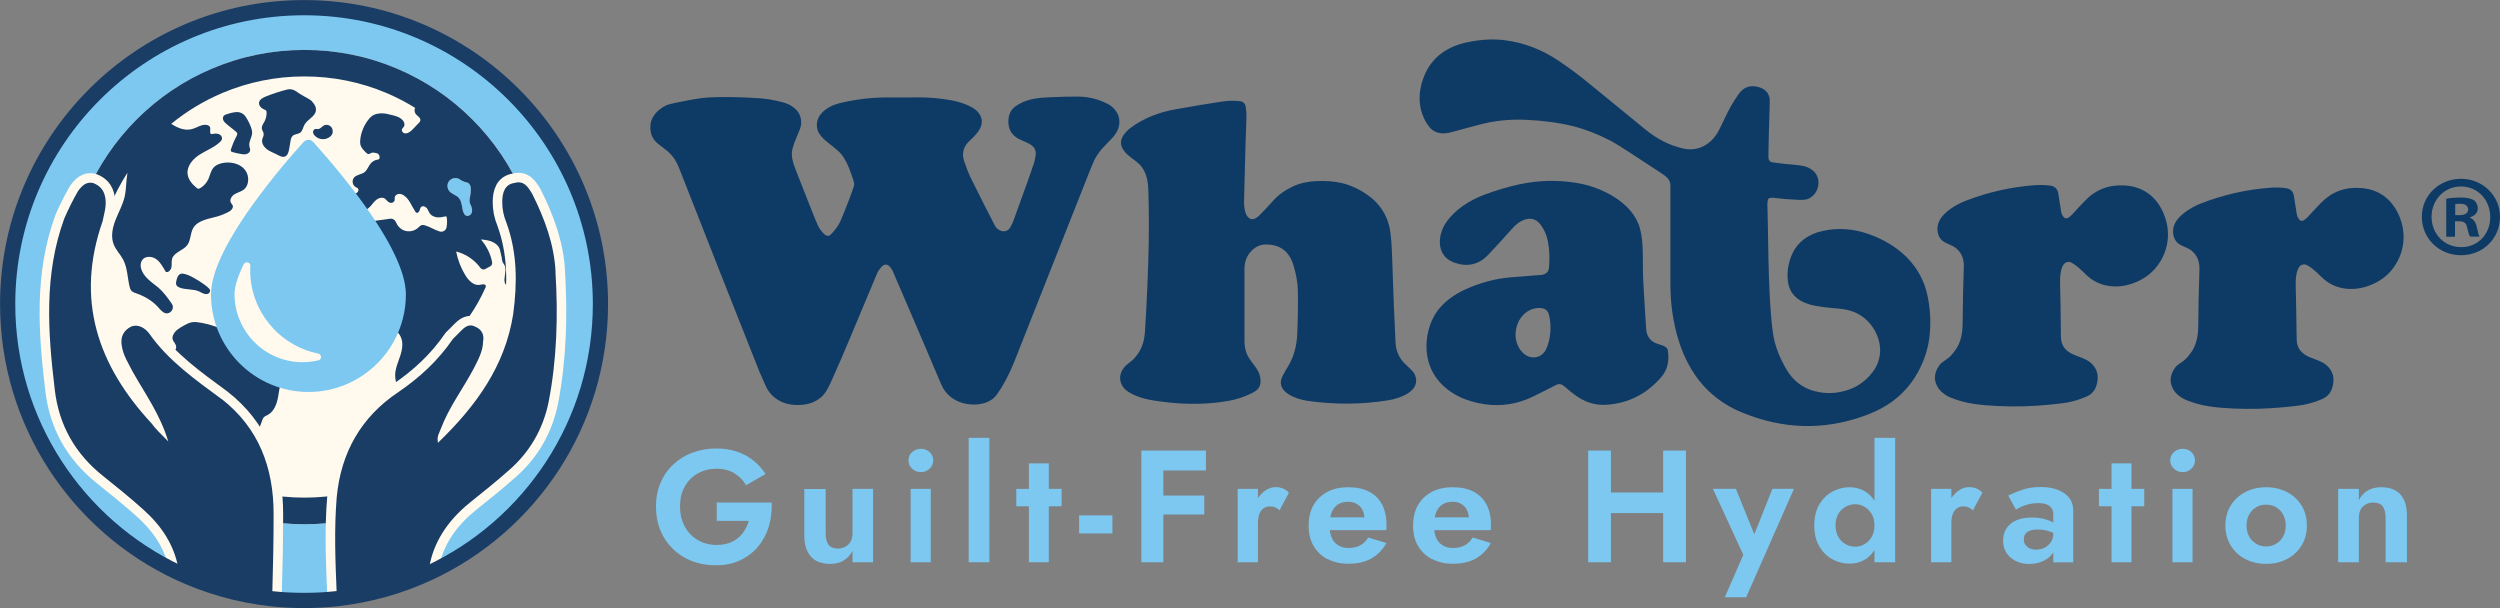
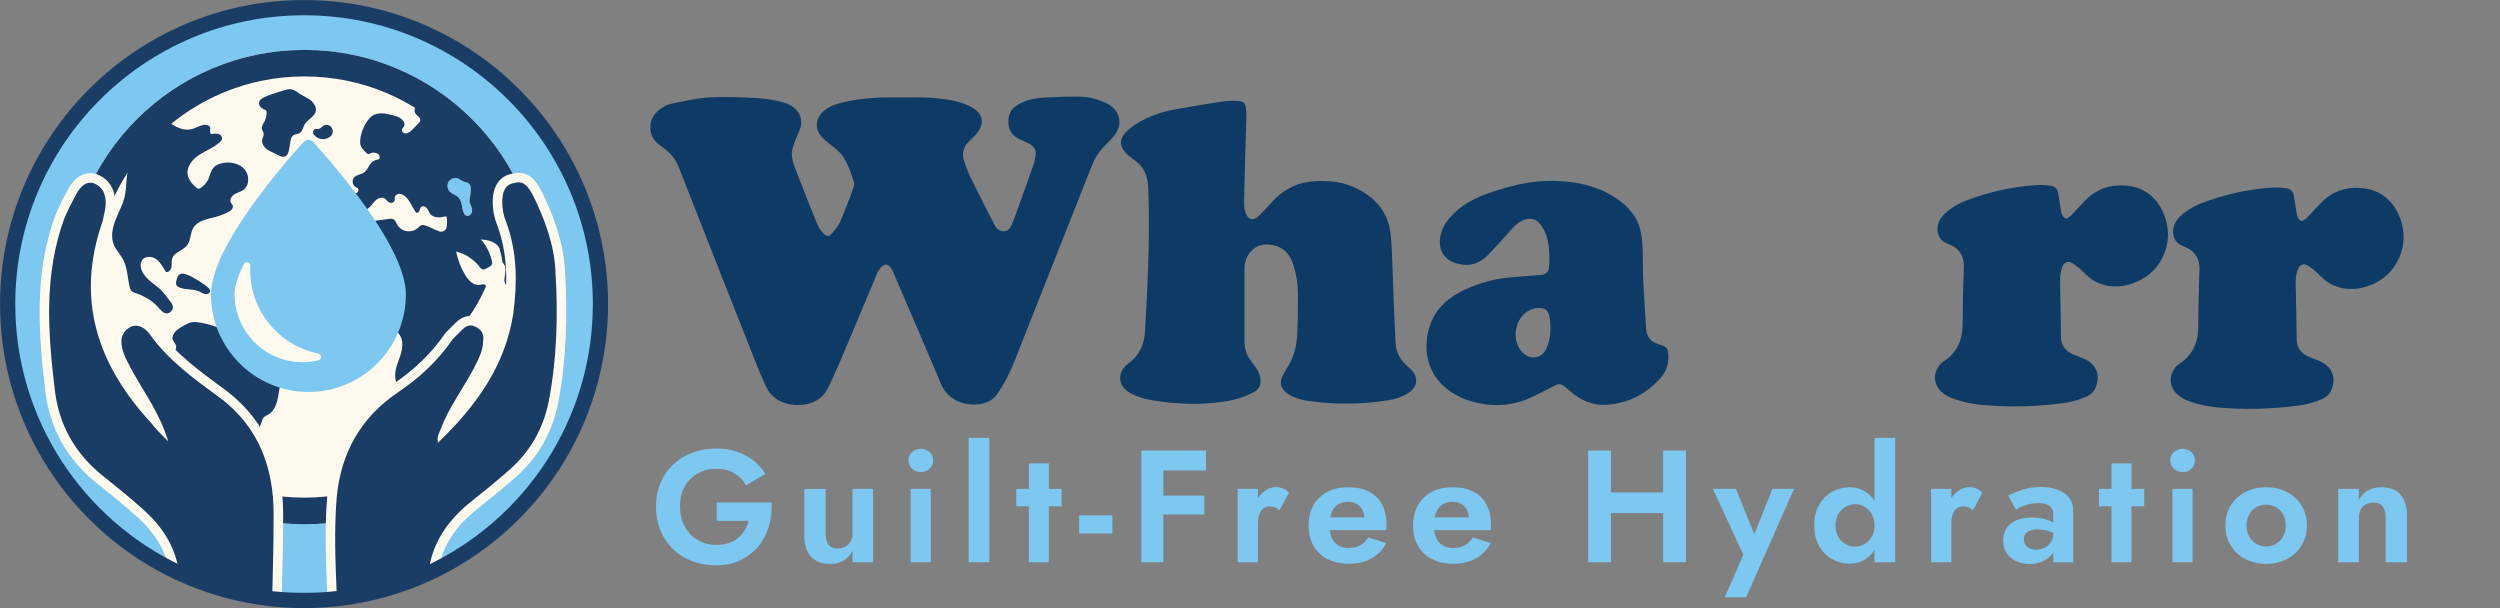
<svg xmlns="http://www.w3.org/2000/svg" viewBox="0 0 228.33 55.54" data-sanitized-data-name="Capa 2" data-name="Capa 2" id="Capa_2">
  <rect x="0" y="0" width="228.33" height="55.54" fill="#808080" stroke="none" />
  <defs>
    <style>
      .cls-1 {
        fill: #1a3d66;
      }

      .cls-2 {
        fill: #0e3b65;
      }

      .cls-3 {
        fill: none;
        stroke: #1a3d66;
        stroke-width: 1.39px;
      }

      .cls-3, .cls-4 {
        stroke-miterlimit: 10;
      }

      .cls-4 {
        stroke: #fffaed;
        stroke-width: 1.74px;
      }

      .cls-4, .cls-5 {
        fill: #fffaed;
      }

      .cls-6 {
        fill: #7cc8f0;
      }
    </style>
  </defs>
  <g data-sanitized-data-name="Capa 1" data-name="Capa 1" id="Capa_1-2">
    <g>
      <g>
        <path d="M54.84,27.77c0,10.87-6.4,20.24-15.64,24.55-2.62,1.22-5.46,2.03-8.45,2.36-.98.11-1.97.16-2.98.16s-1.95-.05-2.9-.15c-3.05-.32-5.94-1.15-8.6-2.4C7.07,47.96.7,38.61.7,27.77.7,12.82,12.82.7,27.77.7s27.07,12.12,27.07,27.07Z" class="cls-6" />
        <g>
          <path d="M16.39,26.26c.57.23,1.24.11,1.8.36.13.06.25.14.39.19.13.05.29.07.42.02.13-.06.23-.21.18-.35-.02-.06-.07-.12-.12-.16-.38-.39-1.19-.85-1.6-1.07-.16-.08-.32-.15-.49-.2-.17-.05-.31-.08-.44-.05-.29.08-.39.44-.44.73-.01.08-.03.17,0,.25.04.14.17.23.31.28Z" class="cls-1" />
          <path d="M22.85,13.71c0-.12-.05-.23-.07-.34-.09-.43.25-.83.25-1.27,0-.15-.04-.29-.09-.43-.12-.35-.29-.68-.49-.99-.19-.31-.55-.48-.91-.44-.29.03-.58.1-.86.2-.09.03-.19.07-.25.15-.1.12-.09.3-.01.44s.2.24.32.34c.26.21.52.41.77.62.06.05.13.11.15.18.03.11-.03.21-.08.31-.2.37-.36.76-.49,1.16-.02.05-.03.11,0,.16.03.05.09.08.15.09.24.07.49.13.74.17.17.03.36.06.53.01.17-.05.33-.19.34-.36Z" class="cls-1" />
          <path d="M26.1,33.22c-.06-.05-.13-.07-.19-.1-1.25-.48-2.5-.96-3.75-1.44-.08-.03-.17-.07-.23-.13-.12-.13-.09-.35-.17-.51-.05-.11-.16-.19-.26-.26-1.04-.74-2.27-1.21-3.54-1.36-.28-.03-.57.01-.83.14-.42.2-.92.49-1.13.74-.15.18-.28.42-.24.65.05.26.31.45.33.71.02.28-.24.49-.36.74-.16.34-.06.75.05,1.11.17.58.35,1.18.75,1.64.46.52,1.15.78,1.66,1.25.58.53.9,1.29,1.13,2.05.23.76.4,1.54.77,2.24.46.88,1.21,1.58,1.97,2.22.22.18.46.37.74.41.19.02.39-.05.52-.18,0,0,.01-.01.02-.02,0,0,0-.01.01-.02,0,0,0,0,0,0,0,0,0-.01.01-.02,0,0,0,0,0,0,0,0,0-.01,0-.02,0,0,0,0,0,0,0,0,0-.01,0-.02,0,0,0,0,0,0,.03-.09.01-.2-.06-.28-.18-.21-.37-.43-.55-.64-.12-.13-.23-.27-.3-.44-.13-.31-.04-.68.12-.97.16-.3.4-.54.6-.81.32-.41.57-.88.73-1.37.05-.16.1-.33.22-.44.09-.09.22-.13.33-.19.58-.31.83-1,.95-1.65.12-.65.16-1.33.49-1.89.11-.18.24-.34.31-.54.07-.2.05-.44-.11-.57Z" class="cls-1" />
          <path d="M28.52,9.27c-.23-.21-.52-.35-.8-.5-.23-.13-.45-.27-.66-.42-.25-.18-.56-.25-.85-.17-.65.17-1.3.38-1.93.63-.27.11-.57.27-.62.55-.04.27.18.51.43.62.09.04.19.07.23.15.02.04.03.1.03.15,0,.28-.06.56-.19.81-.12.22-.29.44-.24.69.03.15.14.27.16.42.03.19-.09.36-.13.54-.07.34.15.68.42.89.28.21.61.32.92.48.23.12.49.28.73.19.26-.1.34-.42.39-.69.04-.23.08-.47.12-.7.03-.19.07-.39.22-.52.18-.15.46-.13.65-.26.24-.16.27-.49.41-.74.27-.49.95-.72,1.04-1.27.05-.31-.12-.62-.35-.84Z" class="cls-1" />
          <path d="M30.37,11.84c-.07-.32-.41-.51-.71-.41-.07.02-.12.05-.17.09-.14.12-.28.26-.46.27-.09,0-.18-.03-.26,0-.11.03-.18.16-.18.28,0,.12.07.23.15.31.17.19.42.31.68.33.26.02.52-.06.72-.22.11-.08.31-.27.23-.65Z" class="cls-1" />
          <path d="M47.77,17.79c-1.09-2.58-2.65-4.9-4.64-6.89-1.99-1.99-4.31-3.55-6.89-4.64-2.67-1.13-5.51-1.7-8.43-1.7s-5.76.57-8.43,1.7c-2.58,1.09-4.9,2.65-6.89,4.64s-3.55,4.31-4.64,6.89c-1.13,2.67-1.7,5.51-1.7,8.43s.57,5.76,1.7,8.43c1.09,2.58,2.65,4.9,4.64,6.89,1.99,1.99,4.31,3.55,6.89,4.64,2.67,1.13,5.51,1.7,8.43,1.7s5.76-.57,8.43-1.7c2.58-1.09,4.9-2.65,6.89-4.64s3.55-4.31,4.64-6.89c1.13-2.67,1.7-5.51,1.7-8.43s-.57-5.76-1.7-8.43ZM41,16.56c.19-.27.58-.37.88-.24.04.02.08.04.12.07.18.13.39.22.61.27.1.02.2.07.28.18.1.14.11.32.11.5,0,.21-.03.43-.07.63-.03.16-.07.32-.04.48.02.12.08.23.13.34.09.2.14.44.06.65-.08.21-.34.35-.54.24-.09-.05-.15-.14-.19-.24-.2-.44-.12-1.01-.45-1.37-.23-.26-.62-.34-.85-.6-.22-.25-.24-.64-.05-.91Z" class="cls-5" />
        </g>
        <g>
          <path d="M16.39,26.26c.57.23,1.24.11,1.8.36.13.06.25.14.39.19.13.05.29.07.42.02.13-.06.23-.21.18-.35-.02-.06-.07-.12-.12-.16-.38-.39-1.19-.85-1.6-1.07-.16-.08-.32-.15-.49-.2-.17-.05-.31-.08-.44-.05-.29.08-.39.44-.44.73-.01.08-.03.17,0,.25.04.14.17.23.31.28Z" class="cls-1" />
-           <path d="M22.85,13.71c0-.12-.05-.23-.07-.34-.09-.43.25-.83.25-1.27,0-.15-.04-.29-.09-.43-.12-.35-.29-.68-.49-.99-.19-.31-.55-.48-.91-.44-.29.03-.58.1-.86.2-.09.03-.19.07-.25.15-.1.12-.09.3-.01.44s.2.24.32.34c.26.21.52.41.77.62.06.05.13.11.15.18.03.11-.03.21-.08.31-.2.37-.36.76-.49,1.16-.02.05-.03.11,0,.16.03.05.09.08.15.09.24.07.49.13.74.17.17.03.36.06.53.01.17-.05.33-.19.34-.36Z" class="cls-1" />
          <path d="M26.1,33.22c-.06-.05-.13-.07-.19-.1-1.25-.48-2.5-.96-3.75-1.44-.08-.03-.17-.07-.23-.13-.12-.13-.09-.35-.17-.51-.05-.11-.16-.19-.26-.26-1.04-.74-2.27-1.21-3.54-1.36-.28-.03-.57.01-.83.14-.42.2-.92.49-1.13.74-.15.18-.28.42-.24.65.05.26.31.45.33.71.02.28-.24.49-.36.74-.16.34-.06.75.05,1.11.17.58.35,1.18.75,1.64.46.52,1.15.78,1.66,1.25.58.53.9,1.29,1.13,2.05.23.76.4,1.54.77,2.24.46.88,1.21,1.58,1.97,2.22.22.18.46.37.74.41.19.02.39-.05.52-.18,0,0,.01-.01.02-.02,0,0,0-.01.01-.02,0,0,0,0,0,0,0,0,0-.01.01-.02,0,0,0,0,0,0,0,0,0-.01,0-.02,0,0,0,0,0,0,0,0,0-.01,0-.02,0,0,0,0,0,0,.03-.09.01-.2-.06-.28-.18-.21-.37-.43-.55-.64-.12-.13-.23-.27-.3-.44-.13-.31-.04-.68.12-.97.16-.3.4-.54.6-.81.32-.41.57-.88.73-1.37.05-.16.1-.33.22-.44.09-.09.22-.13.33-.19.58-.31.83-1,.95-1.65.12-.65.16-1.33.49-1.89.11-.18.24-.34.31-.54.07-.2.05-.44-.11-.57Z" class="cls-1" />
          <path d="M28.52,9.27c-.23-.21-.52-.35-.8-.5-.23-.13-.45-.27-.66-.42-.25-.18-.56-.25-.85-.17-.65.17-1.3.38-1.93.63-.27.11-.57.27-.62.55-.04.27.18.51.43.62.09.04.19.07.23.15.02.04.03.1.03.15,0,.28-.06.56-.19.81-.12.22-.29.44-.24.69.03.15.14.27.16.42.03.19-.09.36-.13.54-.07.34.15.68.42.89.28.21.61.32.92.48.23.12.49.28.73.19.26-.1.34-.42.39-.69.04-.23.08-.47.12-.7.03-.19.07-.39.22-.52.18-.15.46-.13.65-.26.24-.16.27-.49.41-.74.27-.49.95-.72,1.04-1.27.05-.31-.12-.62-.35-.84Z" class="cls-1" />
          <path d="M30.37,11.84c-.07-.32-.41-.51-.71-.41-.07.02-.12.05-.17.09-.14.12-.28.26-.46.27-.09,0-.18-.03-.26,0-.11.03-.18.16-.18.28,0,.12.07.23.15.31.17.19.42.31.68.33.26.02.52-.06.72-.22.11-.08.31-.27.23-.65Z" class="cls-1" />
          <path d="M47.77,17.79c-1.09-2.58-2.65-4.9-4.64-6.89-1.99-1.99-4.31-3.55-6.89-4.64-2.67-1.13-5.51-1.7-8.43-1.7s-5.76.57-8.43,1.7c-2.58,1.09-4.9,2.65-6.89,4.64s-3.55,4.31-4.64,6.89c-1.13,2.67-1.7,5.51-1.7,8.43s.57,5.76,1.7,8.43c1.09,2.58,2.65,4.9,4.64,6.89,1.99,1.99,4.31,3.55,6.89,4.64,2.67,1.13,5.51,1.7,8.43,1.7s5.76-.57,8.43-1.7c2.58-1.09,4.9-2.65,6.89-4.64s3.55-4.31,4.64-6.89c1.13-2.67,1.7-5.51,1.7-8.43s-.57-5.76-1.7-8.43ZM41,16.56c.19-.27.58-.37.88-.24.04.02.08.04.12.07.18.13.39.22.61.27.1.02.2.07.28.18.1.14.11.32.11.5,0,.21-.03.43-.07.63-.03.16-.07.32-.04.48.02.12.08.23.13.34.09.2.14.44.06.65-.08.21-.34.35-.54.24-.09-.05-.15-.14-.19-.24-.2-.44-.12-1.01-.45-1.37-.23-.26-.62-.34-.85-.6-.22-.25-.24-.64-.05-.91ZM41.4,39.82c-1.77,1.77-3.82,3.15-6.11,4.12-2.37,1-4.89,1.51-7.49,1.51s-5.12-.51-7.49-1.51c-2.29-.97-4.35-2.36-6.11-4.12-1.77-1.77-3.15-3.82-4.12-6.11-1-2.37-1.51-4.89-1.51-7.49s.51-5.12,1.51-7.49c.44-1.03.96-2.02,1.56-2.95-.03.2-.06.41-.08.62-.05.52-.06,1.04-.17,1.54-.17.75-.56,1.43-.84,2.15-.28.72-.45,1.53-.16,2.25.2.5.6.89.85,1.36.4.75.4,1.65.59,2.47.03.13.07.26.16.37.12.14.3.2.48.26,1.04.36,1.69.91,2.08,1.38.11.13.24.25.37.34.5.35,1.11-.28.77-.78-.36-.53-.81-1.12-1.2-1.45-.63-.52-1.41-.99-1.61-1.8-.04-.16-.05-.33,0-.5.17-.65.97-.65,1.42-.3.38.29.6.74.85,1.15.25.07.47-.2.51-.45.04-.25-.01-.52.06-.76.18-.6,1-.74,1.38-1.24.33-.44.27-1.07.54-1.55.41-.72,1.37-.84,2.17-1.06.39-.11.78-.27,1.14-.47.12-.07.22-.17.28-.29.12-.26-.06-.35-.14-.5-.15-.27.06-.6.31-.77.26-.16.57-.23.82-.4.57-.41.58-1.33.13-1.87-.45-.54-1.23-.71-1.92-.61-.36.06-.73.19-.96.48-.23.29-.29.67-.44,1.01-.16.34-.42.63-.74.82-.06.04-.13.07-.2.05-.05,0-.09-.04-.13-.07-.41-.33-.78-.77-.83-1.29-.07-.73.5-1.37,1.12-1.76.62-.39,1.33-.65,1.86-1.16.11-.11.21-.23.15-.42-.04-.13-.14-.23-.27-.28-.22-.09-.46-.04-.68,0-.23-.07-.03-.45-.14-.66-.05-.09-.14-.14-.24-.17-.48-.12-.93.25-1.41.37-.65.17-1.3-.1-1.88-.48,1.41-1.16,2.98-2.1,4.67-2.82,2.37-1,4.89-1.51,7.49-1.51s5.12.51,7.49,1.51c.91.39,1.79.84,2.62,1.36-.09.19-.04.4.04.53.07.11.19.19.28.28.1.09.19.22.16.35-.02.09-.08.16-.14.22-.15.16-.31.32-.46.48-.13.13-.25.27-.41.36-.13.08-.3.14-.45.1-.15-.04-.27-.21-.22-.36.03-.09.12-.15.17-.23.15-.23,0-.54-.21-.71-.24-.2-.55-.28-.86-.36-.31-.08-.62-.16-.94-.16-.32,0-.65.06-.91.25-.13.1-.24.22-.34.36-.38.5-.63,1.1-.71,1.72-.02.18-.03.36.01.54.08.31.33.55.57.77.03.03.06.05.1.07.12.05.24-.07.37-.11.1-.03.21,0,.31.01.09.02.19.04.27.1.1.08.14.22.13.35h0c0,.09-.08.16-.17.17-.32.03-.55.22-.69.41-.18.24-.28.54-.51.73-.29.22-.72.22-.96.49-.23.26-.15.72.15.88.07.04.15.06.2.12.1.11.04.3-.08.39-.12.09-.28.1-.43.1-.15,0-.3,0-.44.06-.19.08-.32.29-.35.5-.09.56.41,1.1.97,1.18.56.08,1.12-.21,1.5-.63.18-.2.33-.43.55-.59.22-.16.54-.23.76-.07.1.08.17.19.27.27.1.08.23.13.36.1.13-.03.24-.13.25-.26,0-.07-.01-.13,0-.2,0-.18.18-.32.35-.35.18-.02.36.05.5.15.5.34.7.98,1.04,1.48.02.03.04.06.07.08.11.07.26-.05.3-.17.05-.12.06-.27.17-.36.15-.12.39-.02.51.13.12.16.17.35.29.51.15.19.4.29.64.32.25.02.49-.02.73-.08.04,0,.09-.02.12.01.02.02.02.05.03.07.05.31.04.62-.02.93-.06.28-.36.45-.63.36-.51-.16-.89-.43-1.31-.55-.1-.03-.21-.06-.32-.03-.13.03-.23.15-.33.24-.35.32-.89.42-1.33.23-.31-.13-.56-.4-.69-.72-.09-.23-.31-.37-.55-.33-.9.12-1.81.25-2.71.37-.44.06-.92.14-1.22.47-.25.28-.31.68-.46,1.02-.23.55-.69.97-.95,1.51-.34.71-.31,1.53-.23,2.32.1.95.35,2.02,1.17,2.51.64.38,1.44.29,2.16.15.73-.14,1.48-.33,2.19-.12.11.03.23.08.31.16.39.35.02,1.01.17,1.52.08.28.33.49.48.74.33.53.23,1.23.04,1.82-.19.6-.47,1.18-.48,1.81,0,.86.51,1.72.58,2.54.03.35.34.6.69.56.99-.1,1.94-.66,2.47-1.51.18-.29.31-.61.52-.89.24-.32.58-.56.88-.84.41-.37.77-.82.84-1.36.08-.61-.22-1.22-.19-1.84.03-.73.52-1.36.94-1.96.59-.84,1.09-1.73,1.51-2.67.03-.06.05-.13.04-.19-.05-.19-.33-.13-.52-.09-.57.12-1.06-.39-1.36-.89-.4-.66-.68-1.39-.83-2.15.88.22,1.68.76,2.22,1.5.1.14.3.19.45.1.15-.08.29-.17.44-.24.13-.07.2-.22.18-.36-.14-.78-.51-1.51-1.03-2.1.34.03.69.07,1,.2.32.13.61.36.72.68.06.16.07.33.12.49.1.3.04.6.24.85.59.77-.74,2.12,1.06,2.2,0,2.57-.52,5.07-1.51,7.42-.97,2.29-2.36,4.35-4.12,6.11Z" class="cls-1" />
        </g>
        <path d="M18.38,52.78c.66.24,1.31.53,1.98.76,1.46.49,3,.56,4.51.74.07-2.44.12-4.89.12-7.33,0-4.25-1.37-7.87-4.75-10.5-2.37-1.75-4.87-3.5-6.62-6-.38-.5-1-.87-1.63-.63-.75.37-1,1-.87,1.75.12.88.62,1.62,1,2.38,1.12,2,2.5,3.88,3.25,6.37-.75-.75-1.25-1.25-1.5-1.62-4.99-5.37-6.99-11.37-4.5-18.49.12-.63.38-1.37.25-2.13-.13-.75-.5-1.13-1.13-1.37-.62-.13-1,.25-1.37.75-.5.88-.87,1.63-1.25,2.5-1.87,5.12-1.5,10.37-.87,15.61.37,3.25,1.87,5.87,4.37,7.87,1.25,1,2.5,2,3.75,3.13,1.76,1.59,2.84,3.36,3.19,5.45.67.29,1.38.51,2.07.75Z" class="cls-4" />
        <path d="M50.74,24.83c-.12-2.5-1-4.87-2.13-7.12-.37-.62-.75-1.25-1.62-1-.88.12-1.12.87-1.12,1.75,0,.62.12,1.25.38,1.87,1,2.75,1,5.5.62,8.37-.75,4.74-3.38,8.37-6.87,11.74-.12-.62.12-.87.25-1.25.75-2,2-3.62,3-5.5.38-.75.87-1.62.87-2.5.12-.62-.12-1.12-.75-1.37-.5-.25-.88,0-1.25.38-.25.25-.5.5-.75.75-1.38,2-3,3.5-5,4.87-3.37,2.25-5.24,5.5-5.62,9.62-.25,3.02-.11,5.99.01,8.97,1.43-.24,2.82-.66,4.23-.97.56-.12,1.14-.22,1.7-.36,0,0,.01,0,.02,0,.87-.33,1.62-.91,2.49-1.23.37-2.23,1.59-4.21,3.67-5.9,1.25-1,2.5-2,3.62-3,1.87-1.62,3.12-3.75,3.62-6.25.75-3.87.87-7.87.62-11.87Z" class="cls-4" />
        <path d="M20.24,36.45c-2.37-1.75-4.87-3.5-6.62-6-.38-.5-1-.87-1.63-.63-.75.37-1,1-.87,1.75.12.88.62,1.62,1,2.38,1.12,2,2.5,3.88,3.25,6.37-.75-.75-1.25-1.25-1.5-1.62-4.99-5.37-6.99-11.37-4.5-18.49.12-.63.38-1.37.25-2.13-.13-.75-.5-1.13-1.13-1.37-.62-.13-1,.25-1.37.75-.5.88-.87,1.63-1.25,2.5-1.87,5.12-1.5,10.37-.87,15.61.37,3.25,1.87,5.87,4.37,7.87,1.25,1,2.5,2,3.75,3.13,1.7,1.53,2.76,3.23,3.15,5.22,2.66,1.25,5.55,2.08,8.6,2.4.07-2.42.12-4.84.12-7.25,0-4.25-1.37-7.87-4.75-10.5ZM50.74,24.83c-.12-2.5-1-4.87-2.13-7.12-.37-.62-.75-1.25-1.62-1-.88.12-1.12.87-1.12,1.75,0,.62.12,1.25.38,1.87,1,2.75,1,5.5.62,8.37-.75,4.74-3.38,8.37-6.87,11.74-.12-.62.12-.87.25-1.25.75-2,2-3.62,3-5.5.38-.75.87-1.62.87-2.5.12-.62-.12-1.12-.75-1.37-.5-.25-.88,0-1.25.38-.25.25-.5.5-.75.75-1.38,2-3,3.5-5,4.87-3.37,2.25-5.24,5.5-5.62,9.62-.24,2.95-.12,5.84,0,8.74,2.99-.33,5.83-1.14,8.45-2.36.38-2.22,1.6-4.19,3.67-5.88,1.25-1,2.5-2,3.62-3,1.87-1.62,3.12-3.75,3.62-6.25.75-3.87.87-7.87.62-11.87Z" class="cls-1" />
        <path d="M32.79,18.05c-2.08-2.8-4.18-5.07-4.2-5.1-.11-.12-.26-.18-.42-.18s-.31.07-.42.18c-.02.02-2.13,2.29-4.2,5.1-2.84,3.83-4.28,6.8-4.28,8.84,0,4.91,3.99,8.91,8.9,8.91s8.9-3.99,8.9-8.91c0-2.03-1.44-5.01-4.28-8.84ZM29.06,32.91c-.47.11-.95.17-1.43.17-3.42,0-6.21-2.79-6.21-6.22,0-.47.15-1.33.84-2.72.07-.14.23-.21.38-.17.15.04.25.19.23.35-.02.13-.02.26-.02.38,0,3.67,2.61,6.86,6.21,7.59.15.03.26.16.26.31,0,.15-.1.28-.25.32Z" class="cls-6" />
        <path d="M54.84,27.77c0,10.87-6.4,20.24-15.64,24.55-.02.01-.05.02-.07.03-2.59,1.2-5.4,2-8.36,2.33,0,0-.01,0-.02,0-.98.11-1.97.16-2.98.16s-1.95-.05-2.9-.15c0,0,0,0-.01,0-3.01-.32-5.87-1.14-8.5-2.36-.03-.01-.06-.03-.09-.04C7.07,47.96.7,38.61.7,27.77.7,12.82,12.82.7,27.77.7s27.07,12.12,27.07,27.07Z" class="cls-3" />
      </g>
      <g>
        <g>
          <path d="M65.45,45.9h5.03c.03.78-.06,1.51-.27,2.2-.21.69-.53,1.3-.98,1.83-.44.53-.99.94-1.64,1.25-.65.3-1.39.45-2.23.45-.79,0-1.51-.13-2.18-.39-.67-.26-1.24-.63-1.73-1.11-.49-.48-.87-1.04-1.14-1.7-.27-.66-.4-1.38-.4-2.17s.14-1.51.42-2.16c.28-.66.66-1.22,1.16-1.68.5-.47,1.08-.83,1.75-1.08.67-.25,1.4-.38,2.19-.38.7,0,1.33.1,1.89.29.56.19,1.05.46,1.49.81.43.34.8.76,1.11,1.23l-1.78,1.03c-.25-.45-.6-.81-1.06-1.09s-1-.42-1.65-.42c-.61,0-1.17.14-1.68.42s-.91.67-1.2,1.19c-.3.51-.44,1.13-.44,1.84s.15,1.31.44,1.84c.29.53.69.94,1.19,1.23.5.29,1.07.44,1.7.44.42,0,.79-.06,1.12-.17.33-.11.61-.27.85-.47.24-.2.44-.44.6-.7.17-.26.29-.55.38-.86h-2.93v-1.66Z" class="cls-6" />
          <path d="M75.67,49.74c.17.24.46.36.84.36.27,0,.51-.06.71-.17.2-.11.35-.27.47-.47.11-.2.17-.45.17-.73v-4.08h1.88v6.7h-1.88v-1.02c-.21.38-.49.67-.82.87-.33.2-.73.3-1.21.3-.8,0-1.39-.23-1.78-.68-.39-.46-.59-1.08-.59-1.88v-4.28h1.95v4.08c0,.44.09.77.26,1.01Z" class="cls-6" />
          <path d="M83.31,41.29c.22-.2.49-.3.8-.3s.58.1.79.3c.22.2.33.45.33.76s-.11.55-.33.76c-.22.2-.48.31-.79.31s-.58-.1-.8-.31c-.22-.2-.34-.46-.34-.76s.11-.57.34-.76ZM85.01,44.65v6.7h-1.84v-6.7h1.84Z" class="cls-6" />
          <path d="M90.36,39.99v11.36h-1.89v-11.36h1.89Z" class="cls-6" />
          <path d="M96.96,44.65v1.59h-4.14v-1.59h4.14ZM95.79,42.32v9.03h-1.82v-9.03h1.82Z" class="cls-6" />
          <path d="M98.56,47.07h3.04v1.65h-3.04v-1.65Z" class="cls-6" />
          <path d="M106.25,41.15v10.2h-2.01v-10.2h2.01ZM105.58,41.15h4.56v1.82h-4.56v-1.82ZM105.58,45.26h4.41v1.73h-4.41v-1.73Z" class="cls-6" />
          <path d="M114.89,51.35h-1.85v-6.7h1.85v6.7ZM116.47,46.34c-.13-.06-.29-.09-.49-.09-.23,0-.43.06-.6.19-.17.13-.29.3-.37.53-.08.23-.12.5-.12.82l-.52-.52c0-.53.1-1.01.31-1.42.2-.41.47-.74.8-.99s.67-.37,1.02-.37c.24,0,.47.04.69.13s.4.22.53.39l-.86,1.6c-.13-.12-.25-.21-.39-.27Z" class="cls-6" />
          <path d="M121.22,51.06c-.54-.29-.96-.7-1.26-1.22-.3-.52-.44-1.13-.44-1.84s.15-1.34.44-1.86c.3-.52.72-.92,1.26-1.21.54-.29,1.18-.43,1.92-.43s1.37.13,1.89.4c.52.27.92.66,1.19,1.17.27.51.41,1.12.41,1.84,0,.09,0,.18,0,.28,0,.1-.01.17-.02.23h-6v-1.17h4.36l-.51.67c.04-.06.08-.14.11-.24.03-.1.05-.19.05-.25,0-.33-.06-.61-.18-.85-.12-.23-.29-.42-.52-.55-.22-.14-.49-.2-.79-.2-.37,0-.68.08-.93.24-.25.16-.44.4-.57.71-.13.32-.2.71-.21,1.17,0,.45.07.83.2,1.14.13.31.33.55.59.71.26.17.58.25.95.25.42,0,.77-.08,1.07-.24.3-.16.54-.4.74-.72l1.65.51c-.35.63-.81,1.1-1.39,1.42-.58.32-1.27.47-2.08.47-.73,0-1.36-.15-1.91-.44Z" class="cls-6" />
          <path d="M130.76,51.06c-.54-.29-.96-.7-1.26-1.22-.3-.52-.44-1.13-.44-1.84s.15-1.34.44-1.86c.3-.52.72-.92,1.26-1.21.54-.29,1.18-.43,1.92-.43s1.37.13,1.89.4c.52.27.92.66,1.19,1.17.27.51.41,1.12.41,1.84,0,.09,0,.18,0,.28,0,.1-.01.17-.02.23h-6v-1.17h4.36l-.51.67c.04-.06.08-.14.11-.24.03-.1.05-.19.05-.25,0-.33-.06-.61-.18-.85-.12-.23-.29-.42-.52-.55-.22-.14-.49-.2-.79-.2-.37,0-.68.08-.93.24-.25.16-.44.4-.57.71-.13.32-.2.71-.21,1.17,0,.45.07.83.2,1.14.13.31.33.55.59.71.26.17.58.25.95.25.42,0,.77-.08,1.07-.24.3-.16.54-.4.74-.72l1.65.51c-.35.63-.81,1.1-1.39,1.42-.58.32-1.27.47-2.08.47-.73,0-1.36-.15-1.91-.44Z" class="cls-6" />
          <path d="M147.13,41.15v10.2h-2.08v-10.2h2.08ZM145.73,44.98h7.49v1.88h-7.49v-1.88ZM153.98,41.15v10.2h-2.08v-10.2h2.08Z" class="cls-6" />
          <path d="M159.47,54.55h-1.94l1.69-3.88-2.78-6.03h2.1l2.16,5.33-.93-.03,2.11-5.3h1.97l-4.37,9.91Z" class="cls-6" />
          <path d="M166.15,46.1c.3-.52.7-.92,1.19-1.19.5-.27,1.02-.41,1.57-.41s1.06.14,1.49.42c.43.28.77.68,1.02,1.2.25.52.37,1.14.37,1.87s-.12,1.34-.37,1.86c-.25.52-.59.93-1.02,1.21-.43.28-.93.42-1.49.42s-1.08-.14-1.57-.41c-.5-.27-.89-.67-1.19-1.19-.3-.52-.45-1.16-.45-1.89s.15-1.38.45-1.9ZM167.89,49.03c.17.29.39.51.67.67.28.16.58.23.9.23.28,0,.56-.08.82-.23.27-.15.49-.37.66-.66.17-.29.26-.64.26-1.05s-.09-.76-.26-1.05c-.17-.29-.39-.51-.66-.66-.27-.15-.54-.23-.82-.23-.32,0-.62.08-.9.23-.28.16-.51.38-.67.67s-.25.64-.25,1.03.08.74.25,1.03ZM173.09,39.99v11.36h-1.89v-11.36h1.89Z" class="cls-6" />
          <path d="M178.22,51.35h-1.85v-6.7h1.85v6.7ZM179.8,46.34c-.13-.06-.29-.09-.49-.09-.23,0-.43.06-.6.19-.17.13-.29.3-.37.53-.08.23-.12.5-.12.82l-.52-.52c0-.53.1-1.01.31-1.42.2-.41.47-.74.8-.99.33-.25.67-.37,1.02-.37.24,0,.47.04.69.13s.4.22.53.39l-.86,1.6c-.13-.12-.25-.21-.39-.27Z" class="cls-6" />
          <path d="M185,49.77c.1.14.23.25.4.32.17.07.36.11.56.11.29,0,.55-.06.79-.18.23-.12.42-.3.57-.52.15-.23.22-.5.22-.82l.23.87c0,.43-.12.79-.36,1.08-.24.29-.54.51-.92.66-.37.15-.76.22-1.17.22s-.81-.08-1.17-.25c-.36-.17-.65-.41-.87-.72-.22-.32-.33-.7-.33-1.16,0-.65.23-1.17.68-1.54.46-.38,1.1-.57,1.94-.57.43,0,.8.04,1.13.13.33.09.6.19.82.32.22.13.38.25.48.36v.87c-.26-.19-.56-.34-.88-.44-.33-.1-.67-.15-1.03-.15-.29,0-.53.04-.71.11s-.32.17-.41.31c-.09.13-.13.29-.13.49s.05.36.15.5ZM183.42,45.26c.35-.18.78-.36,1.28-.53.5-.17,1.07-.25,1.69-.25.57,0,1.08.08,1.53.25.45.17.8.41,1.05.72.25.32.38.7.38,1.16v4.75h-1.82v-4.36c0-.18-.03-.34-.09-.47-.06-.13-.15-.24-.27-.33-.12-.09-.26-.15-.43-.19-.17-.04-.35-.06-.55-.06-.31,0-.61.03-.89.1-.28.07-.52.15-.73.25-.2.1-.35.18-.45.25l-.7-1.28Z" class="cls-6" />
          <path d="M195.84,44.65v1.59h-4.14v-1.59h4.14ZM194.67,42.32v9.03h-1.82v-9.03h1.82Z" class="cls-6" />
          <path d="M198.55,41.29c.22-.2.49-.3.8-.3s.58.1.79.3c.22.2.33.45.33.76s-.11.55-.33.76-.48.31-.79.31-.58-.1-.8-.31c-.22-.2-.34-.46-.34-.76s.11-.57.34-.76ZM200.25,44.65v6.7h-1.84v-6.7h1.84Z" class="cls-6" />
          <path d="M203.74,46.16c.33-.52.77-.93,1.33-1.22.56-.29,1.19-.44,1.9-.44s1.34.15,1.9.44c.56.29,1,.7,1.33,1.22.33.52.49,1.14.49,1.84s-.16,1.3-.49,1.83c-.33.53-.77.94-1.33,1.23-.56.29-1.19.44-1.9.44s-1.34-.15-1.9-.44c-.56-.29-1-.7-1.33-1.23-.33-.53-.49-1.14-.49-1.83s.16-1.31.49-1.84ZM205.42,49c.16.29.38.51.65.67.27.16.57.24.9.24s.63-.08.9-.24.49-.38.65-.67c.16-.29.24-.62.24-1s-.08-.71-.24-1.01-.38-.51-.65-.67c-.27-.16-.57-.23-.9-.23s-.63.08-.9.23c-.27.16-.49.38-.65.67-.16.29-.24.63-.24,1.01s.08.71.24,1Z" class="cls-6" />
          <path d="M217.62,46.25c-.17-.23-.46-.35-.85-.35-.26,0-.5.06-.7.17-.2.11-.36.27-.47.47s-.16.45-.16.73v4.08h-1.89v-6.7h1.89v1.02c.2-.38.47-.67.81-.87.34-.2.74-.3,1.22-.3.8,0,1.39.23,1.78.68.39.45.58,1.08.58,1.89v4.28h-1.95v-4.08c0-.45-.09-.79-.26-1.02Z" class="cls-6" />
        </g>
        <g>
-           <path d="M161.46,18.28c-.03.16-.05.31-.04.43.02.76.03,1.18.03,1.27.04,2.84.09,5.1.17,6.77.08,1.59.18,2.84.32,3.75.16,1.06.58,2.16,1.25,3.29.59.98,1.42,1.62,2.49,1.92.7.19,1.42.24,2.16.13,1.35-.2,2.42-.83,3.21-1.88.93-1.24.85-2.81-.02-4.08-.51-.75-1.2-1.25-2.06-1.51-.34-.1-.86-.18-1.55-.23-.48-.03-1.02-.1-1.62-.21-1.28-.23-2.35-.87-2.51-2.26-.09-.79.02-1.55.32-2.3.5-1.24,1.53-1.98,2.82-2.27,1.44-.32,2.89-.22,4.36.32,2.59.95,4.64,2.78,5.24,5.52.27,1.25.34,2.49.2,3.74-.1.94-.36,1.86-.78,2.76-.7,1.5-1.73,2.69-3.11,3.56-.56.35-1.24.68-2.04.97-3.72,1.35-7.45,1.25-11.21-.3-2.09-.86-3.68-2.27-4.78-4.23-.41-.73-.75-1.52-1.01-2.38-.49-1.59-.73-3.27-.74-5.03,0-2.84,0-5.86,0-9.06,0-.55-.32-.82-.8-1.13-1.2-.78-2.16-1.41-2.87-1.88-.85-.56-1.49-.95-1.92-1.17-1.18-.6-2.32-1.03-3.4-1.29-1.23-.3-2.66-.49-4.27-.56-1.45-.06-2.84.09-4.2.45-1.63.44-2.46.66-2.5.67-.85.25-1.64.16-2.17-.61-.84-1.2-.97-2.65-.52-4.06.61-1.93,2.01-3.11,4.19-3.55,1.2-.24,2.32-.3,3.37-.16,1.72.22,3.33.84,4.83,1.84.98.65,1.9,1.34,2.78,2.06.63.52,2.38,1.95,5.25,4.29,1,.81,2.13,1.41,3.37,1.69,1.43.33,2.64-.41,3.29-1.66.13-.25.4-.8.8-1.64.21-.44.54-.99.99-1.65.45-.65,1.06-.87,1.83-.66.55.16.89.48,1,.97.03.13.03.55,0,1.27-.05,1.48-.08,2.86-.1,4.13,0,.3.12.47.38.51.36.06,1.17.15,2.45.27.8.08,1.6.49,1.73,1.36.11.74-.32,1.52-1.04,1.74-.17.05-.46.07-.87.05-.72-.03-1.47-.09-2.26-.19-.06,0-.16,0-.28.03-.09.02-.14.08-.16.19Z" class="cls-2" />
          <path d="M75.47,21.49c.1.08.25.07.35-.02.36-.34.65-.73.88-1.15.07-.13.25-.57.55-1.32.31-.77.55-1.43.73-1.97.05-.14.04-.31-.02-.49-.28-.86-.5-1.56-1.01-2.31-.14-.21-.38-.44-.72-.71-.33-.26-.6-.48-.81-.66-.31-.27-.63-.6-.75-.99-.37-1.29.86-2.16,1.95-2.43,1.52-.38,3.07-.56,4.66-.54.9,0,1.53,0,1.9,0,1.06-.03,2.02.02,2.87.13,1.01.13,1.96.33,2.8.82.57.33.97.94.77,1.6-.16.52-.55.93-.98,1.33-.18.17-.31.31-.39.42-.33.47-.38,1-.17,1.58.18.49.34.98.57,1.44.82,1.67,1.57,3.14,2.23,4.41.27.52,1.04.72,1.38.15.25-.4.39-.88.54-1.29.88-2.4,1.43-3.97,1.67-4.69.02-.07.06-.27.11-.58.18-1.14-1.11-1.19-1.78-1.68-.54-.39-.77-.96-.69-1.7.05-.48.26-.86.64-1.13.9-.64,1.87-.77,3-.82,1.09-.05,2-.08,2.74-.07.92.01,1.8.23,2.64.65,1.09.55,1.46,1.75.73,2.79-.15.22-.47.57-.96,1.06-.38.37-.68.79-.93,1.25-.08.16-.28.63-.59,1.42-3.34,8.46-5.59,14.14-6.75,17.06-.46,1.15-.99,2.15-1.58,2.98-.8,1.12-2.65,1.11-3.75.53-.62-.33-1.08-.83-1.36-1.51-1.39-3.28-2.85-6.68-4.37-10.21-.18-.41-.56-.98-1.05-.48-.18.19-.32.4-.43.65-.53,1.26-1.4,3.32-2.59,6.18-.45,1.08-.99,2.33-1.63,3.75-.26.57-.5.97-.73,1.2-.46.46-1.05.74-1.78.82-1.44.17-2.81-.35-3.43-1.72-.31-.68-.5-1.12-.57-1.29-2.09-5.26-4.48-11.31-7.16-18.15-.23-.6-.42-1-.56-1.22-.24-.37-.55-.7-.92-.97-.4-.3-.67-.51-.79-.63-.37-.36-.55-.84-.53-1.43.03-.92.68-1.54,1.43-1.92.17-.08.5-.17,1.01-.27.95-.18,1.9-.4,2.85-.46,1.17-.07,2.72-.05,4.64.07.75.05,1.47.19,2.16.37.31.08.58.2.82.35.65.41.93.99.85,1.73-.02.19-.15.55-.39,1.08-.17.39-.3.75-.39,1.09-.18.68.08,1.37.38,2.14.79,2.02,1.37,3.49,1.74,4.4.14.35.26.6.36.75.16.25.35.46.56.62Z" class="cls-2" />
          <path d="M114.12,19.94c.29.2.63-.01.87-.24.28-.27.72-.74,1.32-1.4.48-.53,1.09-.96,1.81-1.29.61-.28,1.32-.44,2.12-.47.91-.04,1.69.03,2.36.19.79.2,1.55.55,2.27,1.05,1.24.87,1.95,2.05,2.13,3.54.07.57.11,1.16.13,1.76.13,3.86.24,6.61.33,8.24.04.74.32,1.38.86,1.91.33.33.75.65.9.99.64,1.47-1.32,2.16-2.43,2.34-2.43.39-4.91.41-7.43.04-.93-.14-2.64-.72-2.35-1.93.04-.16.16-.42.37-.77.19-.32.29-.48.29-.49.52-.87.77-1.88.81-2.92.07-1.76.08-3.1.05-4.02-.02-.74-.17-1.51-.42-2.32-.39-1.22-1.23-1.83-2.51-1.82-.48,0-.9.19-1.27.55-.44.43-.67,1-.67,1.69,0,2.72,0,4.9,0,6.54,0,.63.14,1.16.42,1.6.45.71,1.12,1.22,1.04,2.25-.04.47-.34.73-.77.94-.7.35-1.41.58-2.13.71-1.87.33-3.84.36-5.92.1-1.13-.14-2.31-.31-3.26-.93-.99-.65-.96-1.82-.04-2.54.26-.2.42-.33.46-.37.77-.77,1.06-1.6,1.12-2.68.17-2.81.28-5.36.33-7.63.03-1.6.03-3.33-.03-5.18-.02-.77-.14-1.48-.59-2.11-.23-.34-.67-.63-1.04-.92-.57-.44-1.1-1.03-.76-1.79.14-.31.48-.67.78-.89,1.19-.9,2.67-1.44,4.14-1.7,1.6-.28,2.97-.51,4.11-.68.6-.09,1.15-.12,1.72-.05.31.04.49.22.54.53.05.32.07.65.06.98-.05,1.25-.12,3.56-.2,6.94-.02.74-.11,1.83.46,2.24Z" class="cls-2" />
          <path d="M140.71,25.12c.39-.03.72-.23.76-.65.08-.86.05-1.67-.1-2.43-.11-.57-.33-1.07-.65-1.5-.44-.6-1.03-.72-1.75-.36-.28.14-.57.37-.85.69-.71.8-1.44,1.6-2.18,2.38-.85.91-1.88,1.16-3.08.75-1.69-.57-1.62-2.46-.78-3.69.82-1.19,2.16-2.03,3.52-2.54,1.12-.41,2.18-.73,3.19-.94,1.69-.36,3.42-.41,5.17-.13,2.28.36,5.24,1.8,5.84,4.24.27,1.06.24,2.19.25,3.48,0,.54.02,1.12.06,1.73.1,1.82.19,3.12.24,3.92.04.52.26.91.67,1.17.36.23.93.25,1.21.55.05.05.08.13.1.24.15.97-.05,1.77-.61,2.42-1.34,1.55-3.01,2.39-5.01,2.52-1.05.07-2.05-.26-2.98-.98-.23-.18-.5-.4-.8-.66-.29-.25-.51-.33-.85-.15-.63.33-1.33.68-2.09,1.05-1.4.68-2.87.91-4.39.69-1.67-.24-3.26-.92-4.32-2.28-.49-.63-.8-1.35-.93-2.16-.24-1.52.18-3.28,1.22-4.44.57-.63,1.28-1.15,2.16-1.56,1.42-.66,2.84-1.04,4.25-1.15,1.13-.09,2.04-.16,2.75-.22ZM138.88,31.98c.4.57,1.13.87,1.78.51.23-.13.41-.32.53-.56.46-.93.52-2.18.29-3.15-.09-.38-.33-.6-.71-.64-1.04-.11-1.92.63-2.22,1.6-.25.83-.14,1.57.32,2.24Z" class="cls-2" />
          <path d="M188.75,23.96c-.56.13-.62,1.4-.6,1.87.03,1.11.06,2.75.08,4.93,0,.78.41,1.33,1.21,1.65.37.15,1.1.38,1.46.68.66.55.85,1.27.56,2.16-.15.46-.46.79-.94.99-.56.24-1.13.41-1.7.52-.32.06-.91.13-1.75.21-1.55.15-3.1.19-4.65.11-1.63-.08-2.9-.21-4.27-.77-.4-.16-.82-.45-1.09-.82-.48-.69-.46-1.41.08-2.15.09-.13.34-.33.74-.6.18-.12.4-.35.66-.7.53-.69.7-1.57.71-2.45.01-1.74.05-3.48.11-5.23.03-.72-.22-1.29-.72-1.7-.28-.23-.72-.36-1.01-.52-.68-.36-.84-1.24-.54-1.9.38-.86,1.55-1.56,2.43-1.9,2.04-.79,4.16-1.27,6.35-1.43.48-.03.95-.02,1.42.05.4.06.63.3.7.71.16,1.05.25,1.58.25,1.61.03.22.12.41.26.57.09.1.23.12.35.06.15-.08.28-.19.41-.33.42-.46.82-.89,1.19-1.27.99-1.02,2.21-1.47,3.65-1.37,1.57.11,2.72.92,3.4,2.32.72,1.5.68,3.17-.18,4.6-.59.98-1.47,1.67-2.64,2.06-1.45.48-3.03.26-4.13-.81-.45-.44-.89-.87-1.37-1.13-.13-.07-.27-.08-.43-.04Z" class="cls-2" />
          <path d="M210.27,24.18c-.56.13-.62,1.4-.6,1.87.03,1.11.06,2.75.09,4.93,0,.78.41,1.33,1.21,1.65.37.15,1.1.38,1.46.68.67.55.85,1.27.56,2.16-.15.46-.46.79-.94.99-.56.24-1.13.41-1.7.52-.32.06-.91.13-1.75.21-1.55.15-3.1.19-4.65.12-1.63-.08-2.9-.21-4.27-.77-.4-.16-.82-.45-1.09-.82-.48-.69-.46-1.41.07-2.15.09-.13.34-.33.74-.6.18-.12.4-.35.66-.7.53-.69.7-1.57.71-2.45.01-1.74.05-3.48.11-5.23.02-.72-.22-1.29-.72-1.7-.28-.23-.72-.36-1.01-.52-.68-.36-.84-1.24-.54-1.9.38-.86,1.55-1.56,2.43-1.9,2.04-.79,4.16-1.27,6.35-1.43.48-.03.95-.02,1.42.05.4.06.63.3.7.71.17,1.05.25,1.58.25,1.61.03.22.12.41.26.57.09.1.23.12.35.06.15-.08.28-.19.41-.33.42-.46.82-.89,1.19-1.27.99-1.02,2.2-1.48,3.65-1.37,1.57.11,2.72.92,3.4,2.32.72,1.49.68,3.17-.18,4.6-.59.99-1.47,1.67-2.64,2.06-1.45.48-3.03.26-4.13-.81-.45-.44-.89-.87-1.37-1.13-.13-.07-.27-.08-.43-.04Z" class="cls-2" />
        </g>
-         <path d="M228.33,19.8c0,1.97-1.54,3.51-3.56,3.51s-3.58-1.55-3.58-3.51,1.59-3.47,3.58-3.47,3.56,1.55,3.56,3.47ZM222.08,19.8c0,1.55,1.14,2.77,2.71,2.77s2.65-1.23,2.65-2.75-1.12-2.79-2.67-2.79-2.69,1.25-2.69,2.77ZM224.22,21.62h-.8v-3.47c.32-.06.76-.11,1.33-.11.65,0,.95.11,1.21.25.19.15.34.42.34.76,0,.38-.3.68-.72.8v.04c.34.13.53.38.63.85.11.53.17.74.26.87h-.87c-.11-.13-.17-.44-.28-.85-.06-.38-.27-.55-.72-.55h-.38v1.4ZM224.24,19.65h.38c.44,0,.8-.15.8-.51,0-.32-.23-.53-.74-.53-.21,0-.36.02-.44.04v.99Z" class="cls-2" />
      </g>
    </g>
  </g>
</svg>